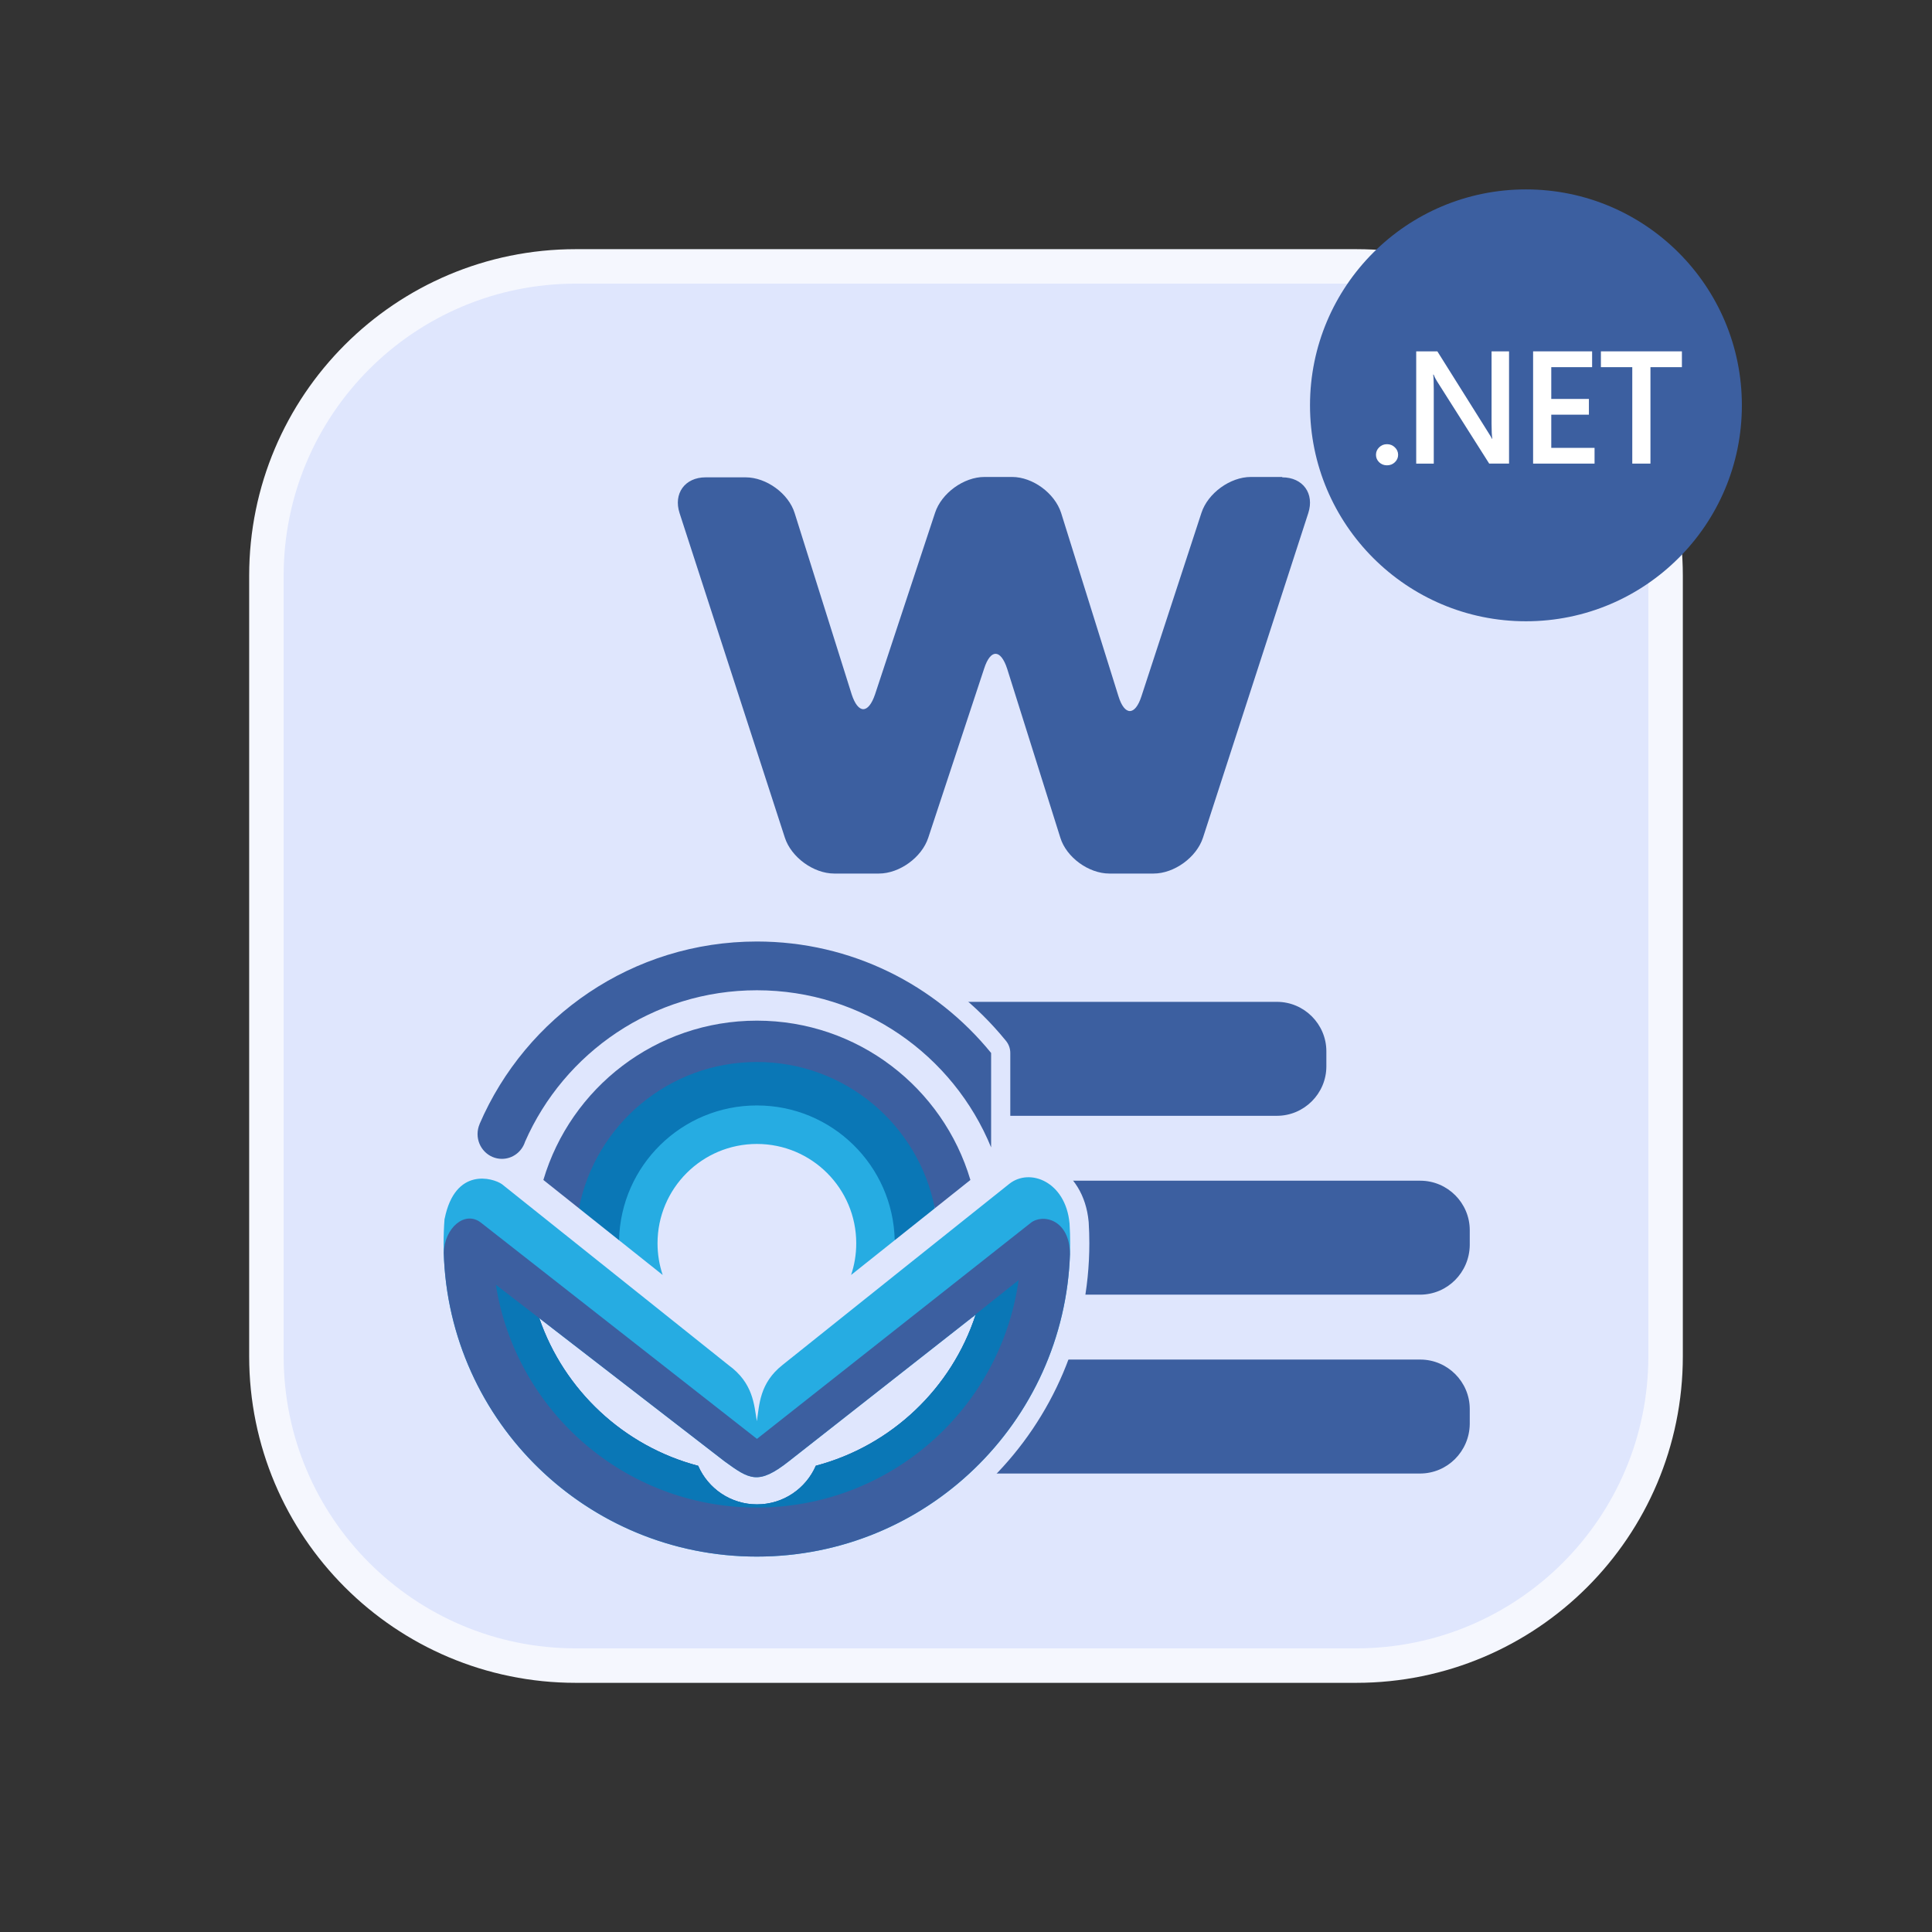
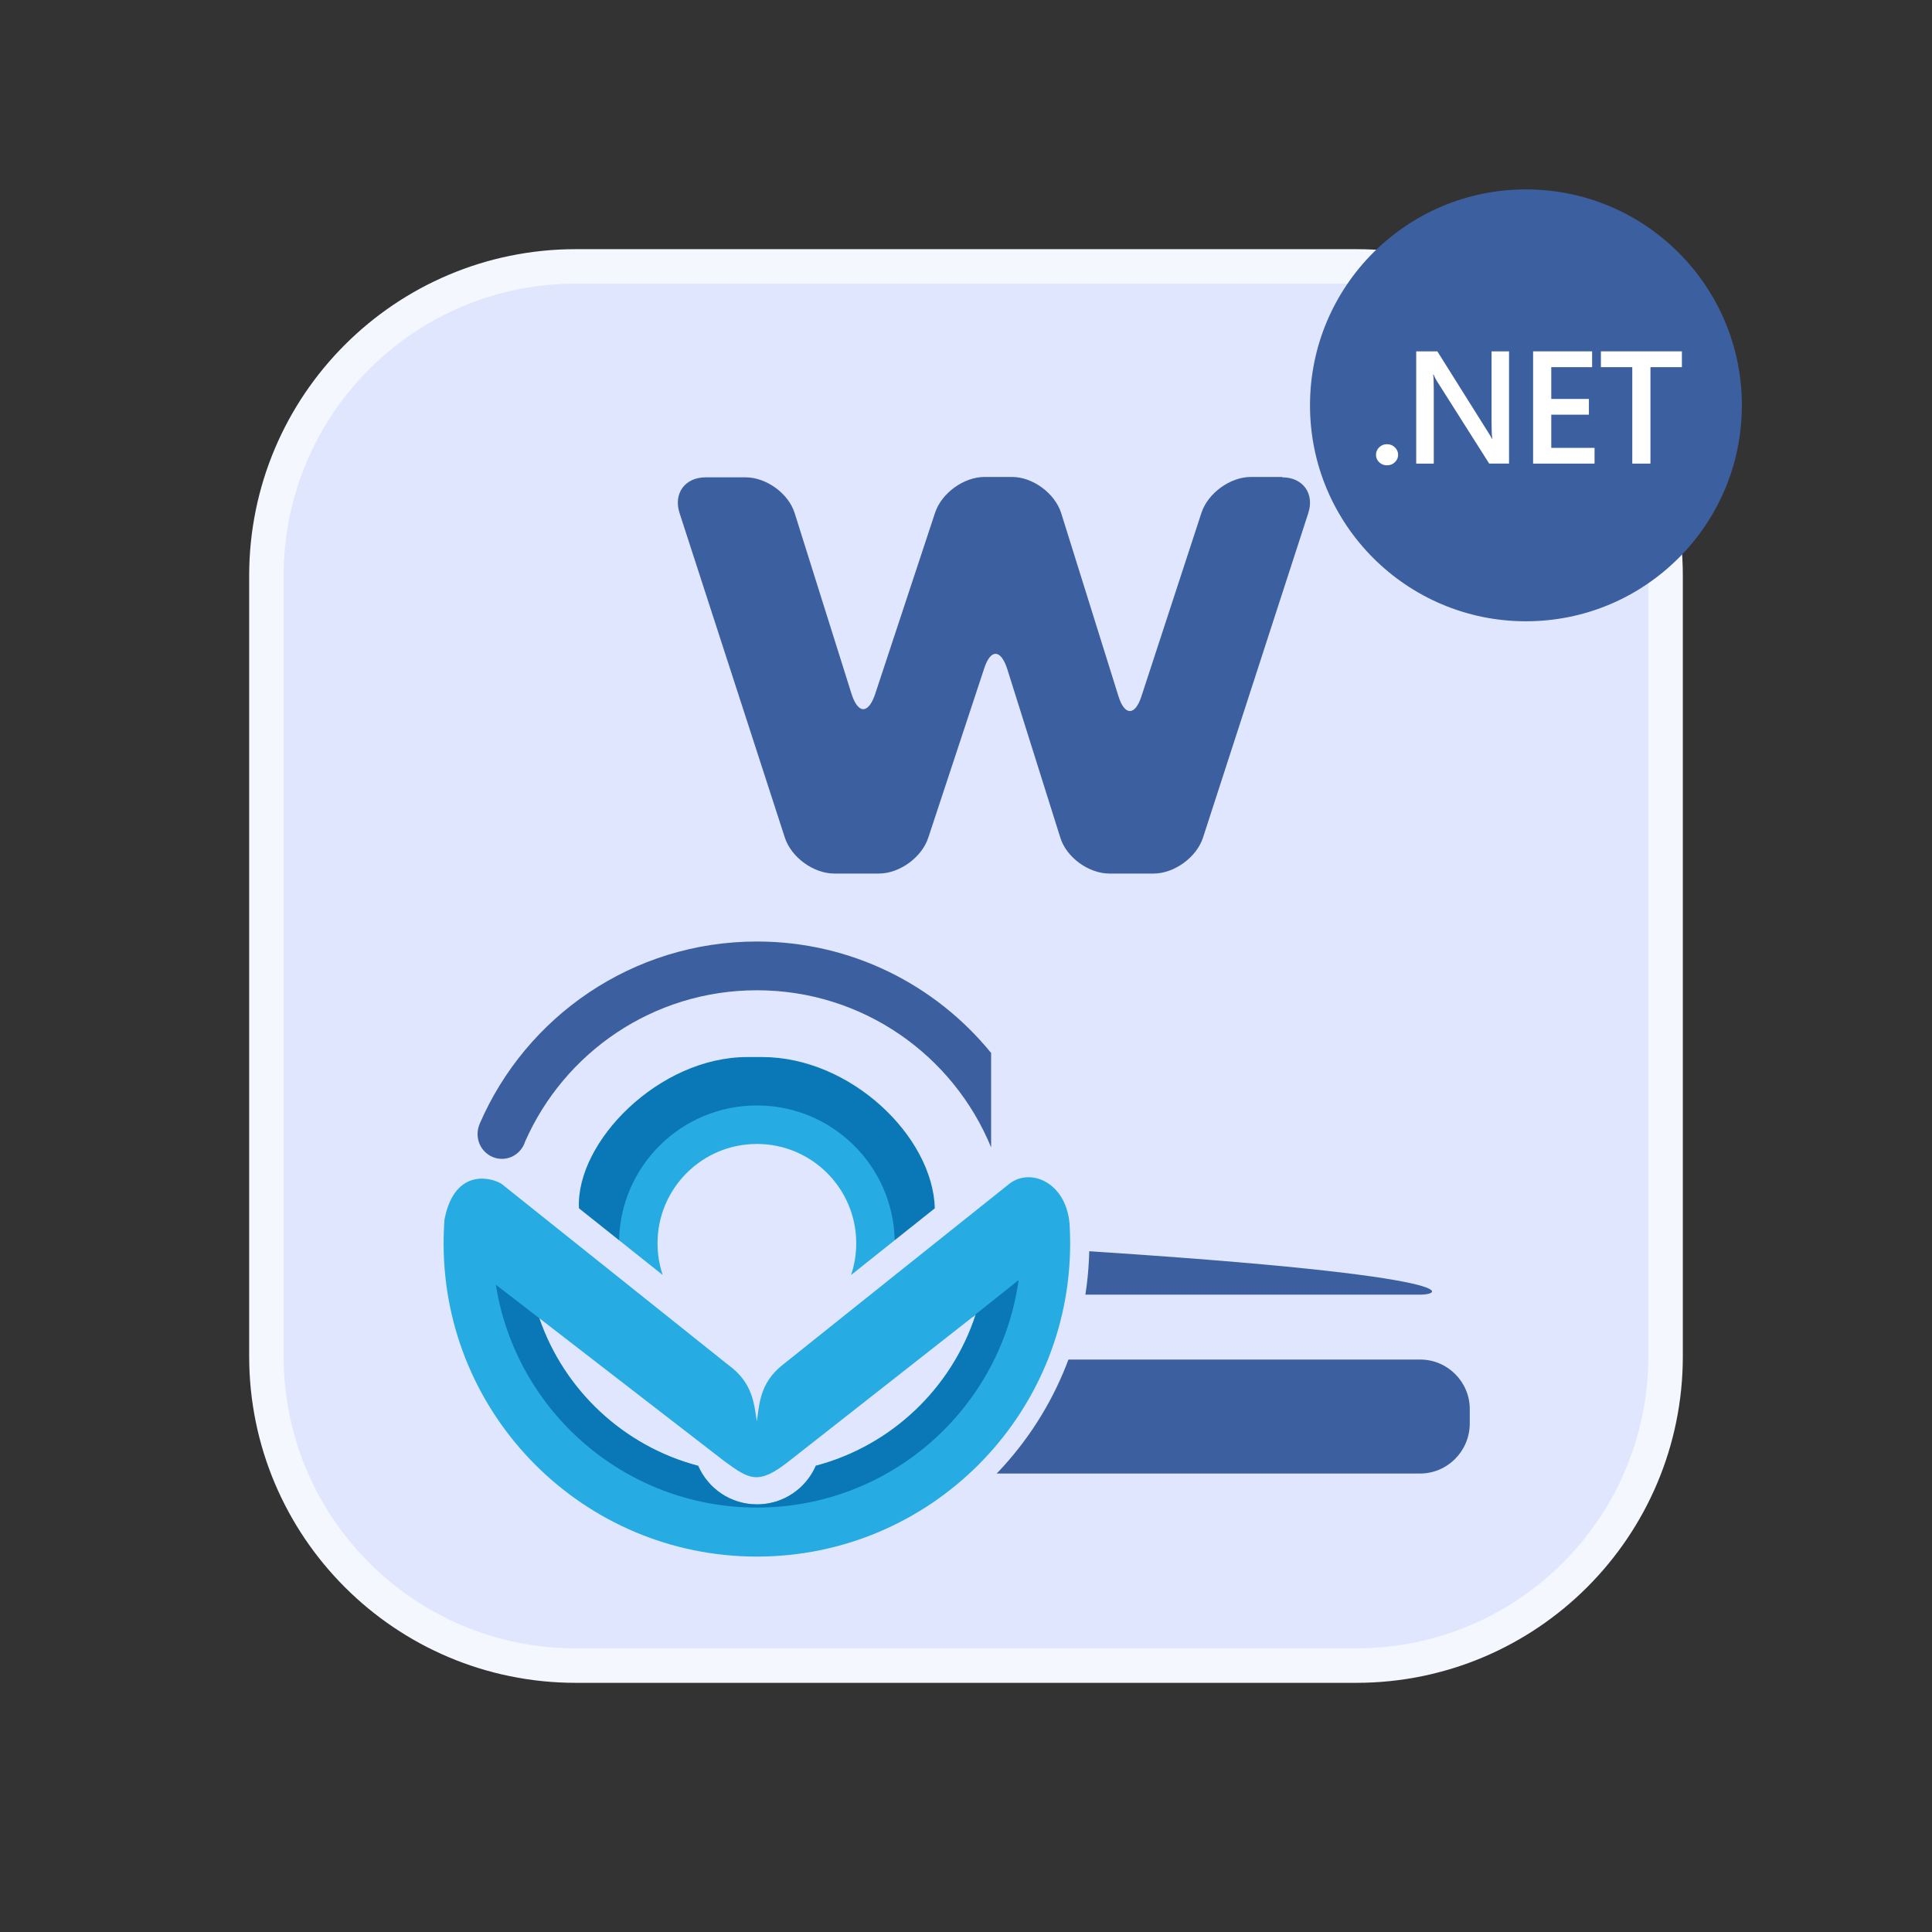
<svg xmlns="http://www.w3.org/2000/svg" version="1.1" id="Layer_1" x="0px" y="0px" viewBox="0 0 512 512" style="enable-background:new 0 0 512 512;" xml:space="preserve">
  <rect x="0" y="0" width="512" height="512" fill="#333333" stroke="none" />
  <style type="text/css">
		.st0{fill:#DFE6FD;stroke:#F5F7FE;stroke-width:9.138;stroke-miterlimit:10;}
		.st1{fill:#3c5fa0;}
		.st2{fill:#26ace2;}
		.st3{fill:#0a77b6;}
		.st4{fill:#ffffff;}
		.bg0{fill:#dfe6fd;stroke:#dfe6fd;stroke-width:66;stroke-linecap:round;stroke-linejoin:round;}
	</style>
  <g>
    <g id="Words">
      <path class="st0" d="M359.4,441.4H152.6c-45.3,0-82-36.7-82-82V152.6c0-45.3,36.7-82,82-82h206.8c45.3,0,82,36.7,82,82v206.8     C441.4,404.7,404.7,441.4,359.4,441.4z" />
      <g>
        <g id="shape">
          <g>
-             <path class="st1" d="M338.4,295.7h-89.3c-7.2,0-13.1-5.9-13.1-13.1v-4c0-7.2,5.9-13.1,13.1-13.1h89.3c7.2,0,13.1,5.9,13.1,13.1        v4C351.5,289.8,345.6,295.7,338.4,295.7z" />
-             <path class="st1" d="M376.3,343.1H249.1c-7.2,0-13.1-5.9-13.1-13.1v-4c0-7.2,5.9-13.1,13.1-13.1h127.3        c7.2,0,13.1,5.9,13.1,13.1v4C389.4,337.2,383.6,343.1,376.3,343.1z" />
+             <path class="st1" d="M376.3,343.1H249.1c-7.2,0-13.1-5.9-13.1-13.1v-4c0-7.2,5.9-13.1,13.1-13.1c7.2,0,13.1,5.9,13.1,13.1v4C389.4,337.2,383.6,343.1,376.3,343.1z" />
            <path class="st1" d="M376.3,390.5H249.1c-7.2,0-13.1-5.9-13.1-13.1v-4c0-7.2,5.9-13.1,13.1-13.1h127.3        c7.2,0,13.1,5.9,13.1,13.1v4C389.4,384.6,383.6,390.5,376.3,390.5z" />
          </g>
        </g>
      </g>
      <g>
        <g>
          <g>
            <path class="st1" d="M339.8,126.5c5.5,0,8.6,4.3,6.9,9.5l-27.9,86c-1.7,5.2-7.6,9.5-13.1,9.5H294c-5.5,0-11.4-4.3-13-9.5        l-14.1-44.8c-1.7-5.2-4.4-5.3-6.1,0L246,222c-1.7,5.2-7.6,9.5-13.1,9.5h-11.8c-5.5,0-11.4-4.3-13.1-9.5l-27.9-86        c-1.7-5.2,1.4-9.5,6.9-9.5h10.6c5.5,0,11.4,4.3,13,9.5l15.1,48c1.7,5.2,4.4,5.3,6.2,0l15.9-48.1c1.7-5.2,7.6-9.5,13.1-9.5h7.3        c5.5,0,11.3,4.3,13,9.5l15.2,48.6c1.6,5.2,4.4,5.3,6.1,0l15.9-48.6c1.7-5.2,7.6-9.5,13.1-9.5H339.8z" />
          </g>
        </g>
      </g>
    </g>
  </g>
  <g transform="matrix(.154 0 0 0.154 116.185 248)">
    <path class="bg0" d="M548.035,9.803c162.659,0,307.852,74.778,403.078,191.831v250.172c10.645-8.498,21.06-16.814,31.198-24.912c35.648-28.282,97.077-3.501,103.709,67.701.031.34.062.683.094,1.029.68,11.088,1.025,22.266,1.025,33.525c0,297.739-241.365,539.104-539.104,539.104s-539.104-241.365-539.104-539.104v-0c0-14.177.547-28.226,1.622-42.128.057-.054.114-.108.171-.161c18.051-89.538,83.142-70.229,98.528-59.508c31.671-18.289,18.626-43.529-0-43.529-23.136,0-41.892-19.105-41.892-42.671c0-6.128,1.268-11.954,3.551-17.221l-.086-.04C150.396,139.145,334.111,9.803,548.035,9.803l-0-0Z" />
  </g>
  <g transform="matrix(.154 0 0 0.154 116.185 248)">
    <path class="st1" d="M548.035,9.803c162.659,0,307.852,74.778,403.078,191.831v162.475C886.084,205.457,730.11,93.708,548.035,93.708c-178.306,0-331.58,107.17-398.923,260.61-5.447,17.124-21.234,29.506-39.86,29.506-23.136,0-41.892-19.105-41.892-42.671c0-6.128,1.268-11.954,3.551-17.221l-.086-.04C150.396,139.145,334.111,9.803,548.035,9.803l-0-0Z" />
    <path class="st2" d="M547.965,282.634C701.863,282.634,805.338,415.737,785.218,523.859l-75.071,59.785c5.751-17.115,8.867-35.441,8.867-54.494c0-94.43-76.55-170.98-170.98-170.98s-170.98,76.55-170.98,170.98c0,19.051,3.116,37.375,8.866,54.489-27.676-22.041-52.699-41.969-75.069-59.784-33.038-116.644,107.858-241.221,237.113-241.221Z" />
    <path class="st3" d="M557.185,208.629c151.71,0,293.498,136.044,297.059,260.26l-69.026,54.97c-2.814-128.581-107.927-231.95-237.183-231.95-129.255,0-234.367,103.367-237.183,231.946-26.823-21.361-49.831-39.681-69.025-54.966-5.427-114.571,137.902-260.26,289.612-260.26l25.746-0Z" fill="#0a77b6" />
-     <path class="st1" d="M548.035,145.995c173.739,0,320.469,115.636,367.425,274.142l-61.216,48.751C826.167,325.4,699.745,217.127,548.035,217.127c-151.709,0-278.13,108.271-306.208,251.758-29.287-23.323-49.693-39.573-61.216-48.749C227.567,261.63,374.297,145.995,548.035,145.995h0Z" />
    <path class="st2" d="M8.931,529.15c0-14.177.547-28.226,1.622-42.128.057-.054.114-.108.171-.161c18.051-89.538,83.142-70.229,98.528-59.508c116.903,93.359,272.773,217.838,389.676,311.196c43.078,31.156,44.24,68.553,49.072,96.815c4.353-28.263,4.48-65.482,44.111-96.815c119.217-95.524,273.141-218.159,390.201-311.655c35.648-28.282,97.077-3.501,103.709,67.701.031.34.062.683.094,1.029.68,11.088,1.025,22.266,1.025,33.525c0,297.739-241.365,539.104-539.104,539.104s-539.104-241.365-539.104-539.104v-0Zm640.559,382.805C779.435,877.606,883.201,778.848,924.559,651.907l-.048-.012c0,0-224.787,176.459-321.125,252.085-52.99,41.876-68.158,31.497-111.096.269-86.846-67.106-276.068-213.317-318.758-246.303c42.692,124.162,145.391,220.413,273.461,254.117c16.984,39.061,55.914,66.376,101.225,66.376c45.353,0,84.314-27.365,101.272-66.485v-0Z" transform="translate(0 0)" />
-     <path class="st1" d="M548.035,1068.254c-292.137,0-530.001-232.367-538.849-522.358c1.057-43.399,36.431-73.653,63.824-52.418C215.561,605.149,548.181,865.714,548.181,865.714s329.398-259.901,470.568-371.287c20.445-16.963,67.695-7.002,68.062,53.509 0.0.049.001.098.001.147-9.973,288.971-247.376,520.172-538.778,520.172ZM649.49,911.955C779.435,877.606,883.201,778.848,924.559,651.907l-.048-.012c0,0-224.787,176.459-321.125,252.085-52.99,41.876-68.158,31.497-111.096.269-86.846-67.106-276.068-213.317-318.758-246.303c42.692,124.162,145.391,220.413,273.461,254.117c16.984,39.061,55.914,66.376,101.225,66.376c45.353,0,84.314-27.365,101.272-66.485v-0Z" />
    <path class="st3" d="M548.035,983.897c-226.891,0-414.972-166.165-449.189-383.442l74.724,57.603C216.285,782.166,318.962,878.37,446.993,912.064c16.984,39.061,55.914,66.376,101.225,66.376c45.353,0,84.314-27.365,101.272-66.485v-0C779.435,877.606,883.201,778.848,924.559,651.907l-.048-.012c0,0-2.024,1.589-5.771,4.531.084-.237.167-.475.251-.713l79.416-63.233C967.59,813.653,777.694,983.897,548.035,983.897l0.0 0Z" />
  </g>
  <g transform="matrix(.251 0 0 0.251 347.162 50.191)">
    <ellipse class="st1" rx="8.227" ry="8.227" transform="matrix(27.712 0 0 27.712 228 228)" />
    <path class="st4" d="M81.274,291.333c-3.224,0-5.965-1.074-8.222-3.223-2.257-2.204-3.385-4.821-3.385-7.851c0-3.086,1.129-5.73,3.385-7.934s4.998-3.306,8.222-3.306c3.278,0,6.045,1.102,8.303,3.306c2.311,2.204,3.466,4.848,3.466,7.934c0,3.03-1.155,5.647-3.466,7.851-2.257,2.149-5.024,3.223-8.303,3.223Z" />
    <path class="st4" d="M210.167,289.515h-20.958l-55.215-87.109c-1.397-2.204-2.553-4.491-3.466-6.86h-.484c.43,2.535.645,7.962.645,16.281v77.688h-18.54v-118.515h22.328l53.362,85.043c2.257,3.527,3.708,5.951,4.353,7.273h.322c-.537-3.14-.806-8.457-.806-15.951v-76.365h18.459v118.515Z" />
    <path class="st4" d="M300.449,289.515h-64.888v-118.515h62.309v16.695h-43.124v33.554h39.739v16.612h-39.739v35.042h45.703v16.612Z" />
    <path class="st4" d="M392.667,187.695h-33.21v101.82h-19.185v-101.82h-33.129v-16.695h85.524v16.695Z" />
  </g>
</svg>